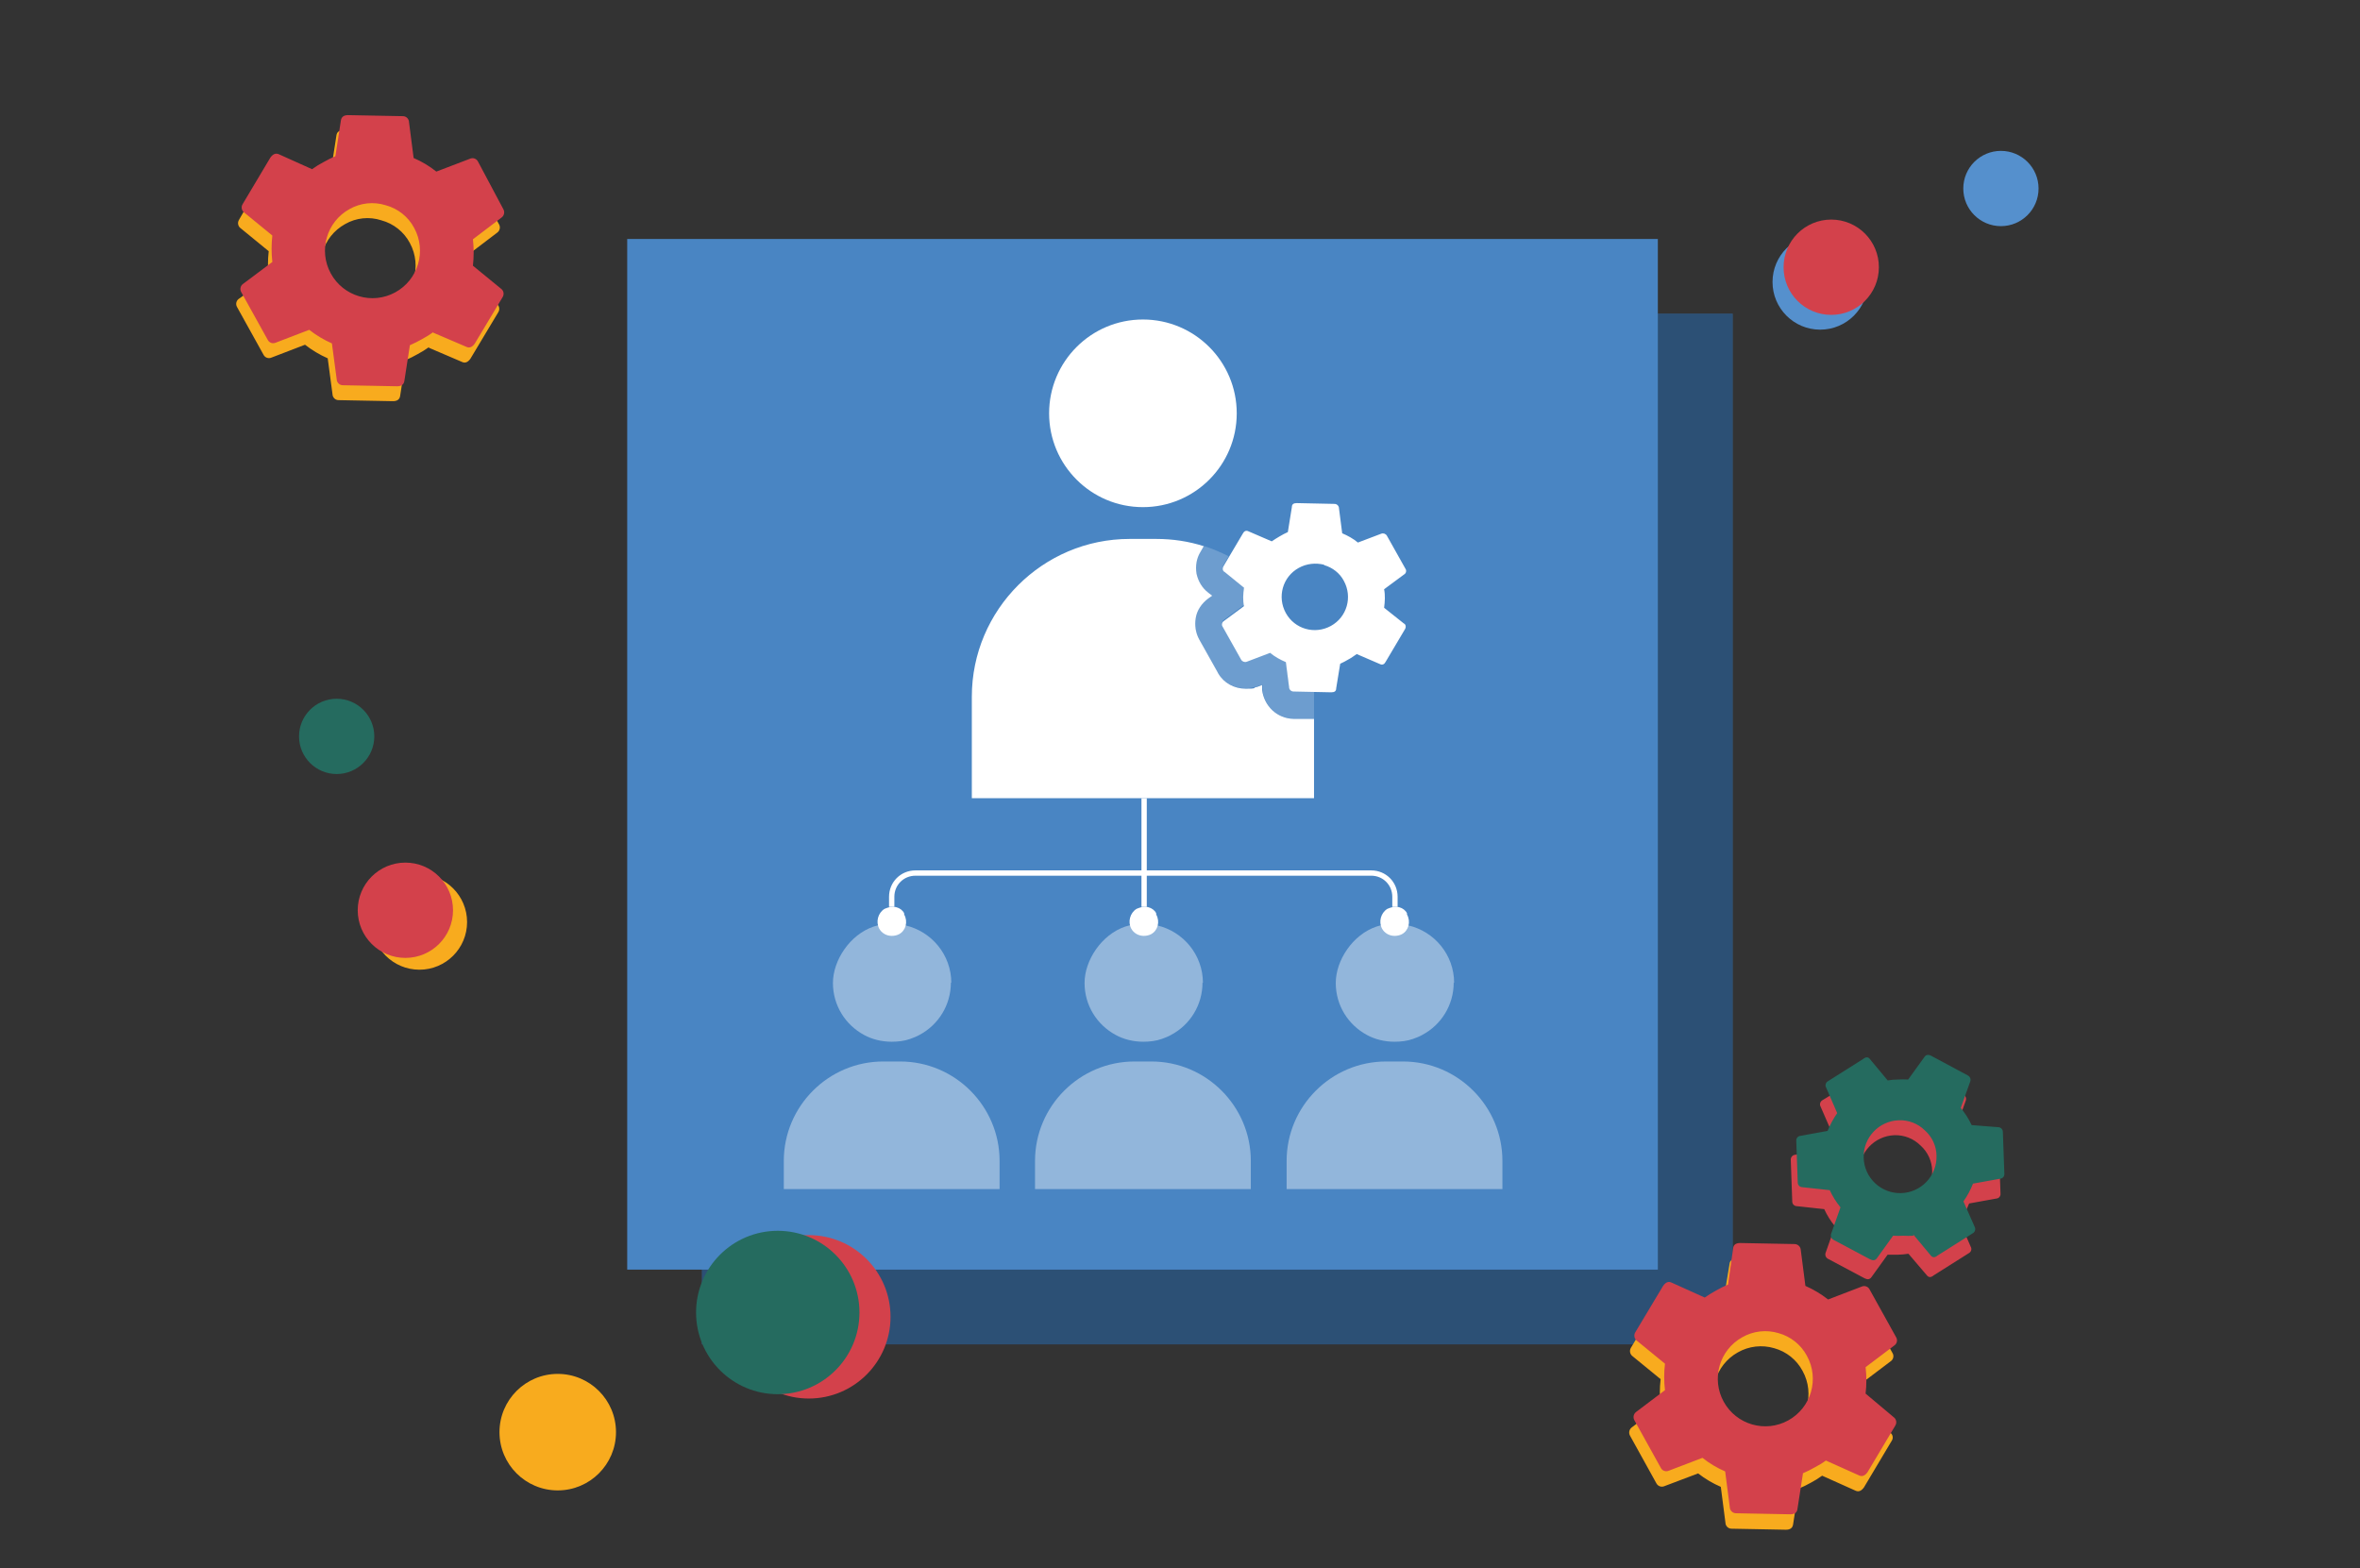
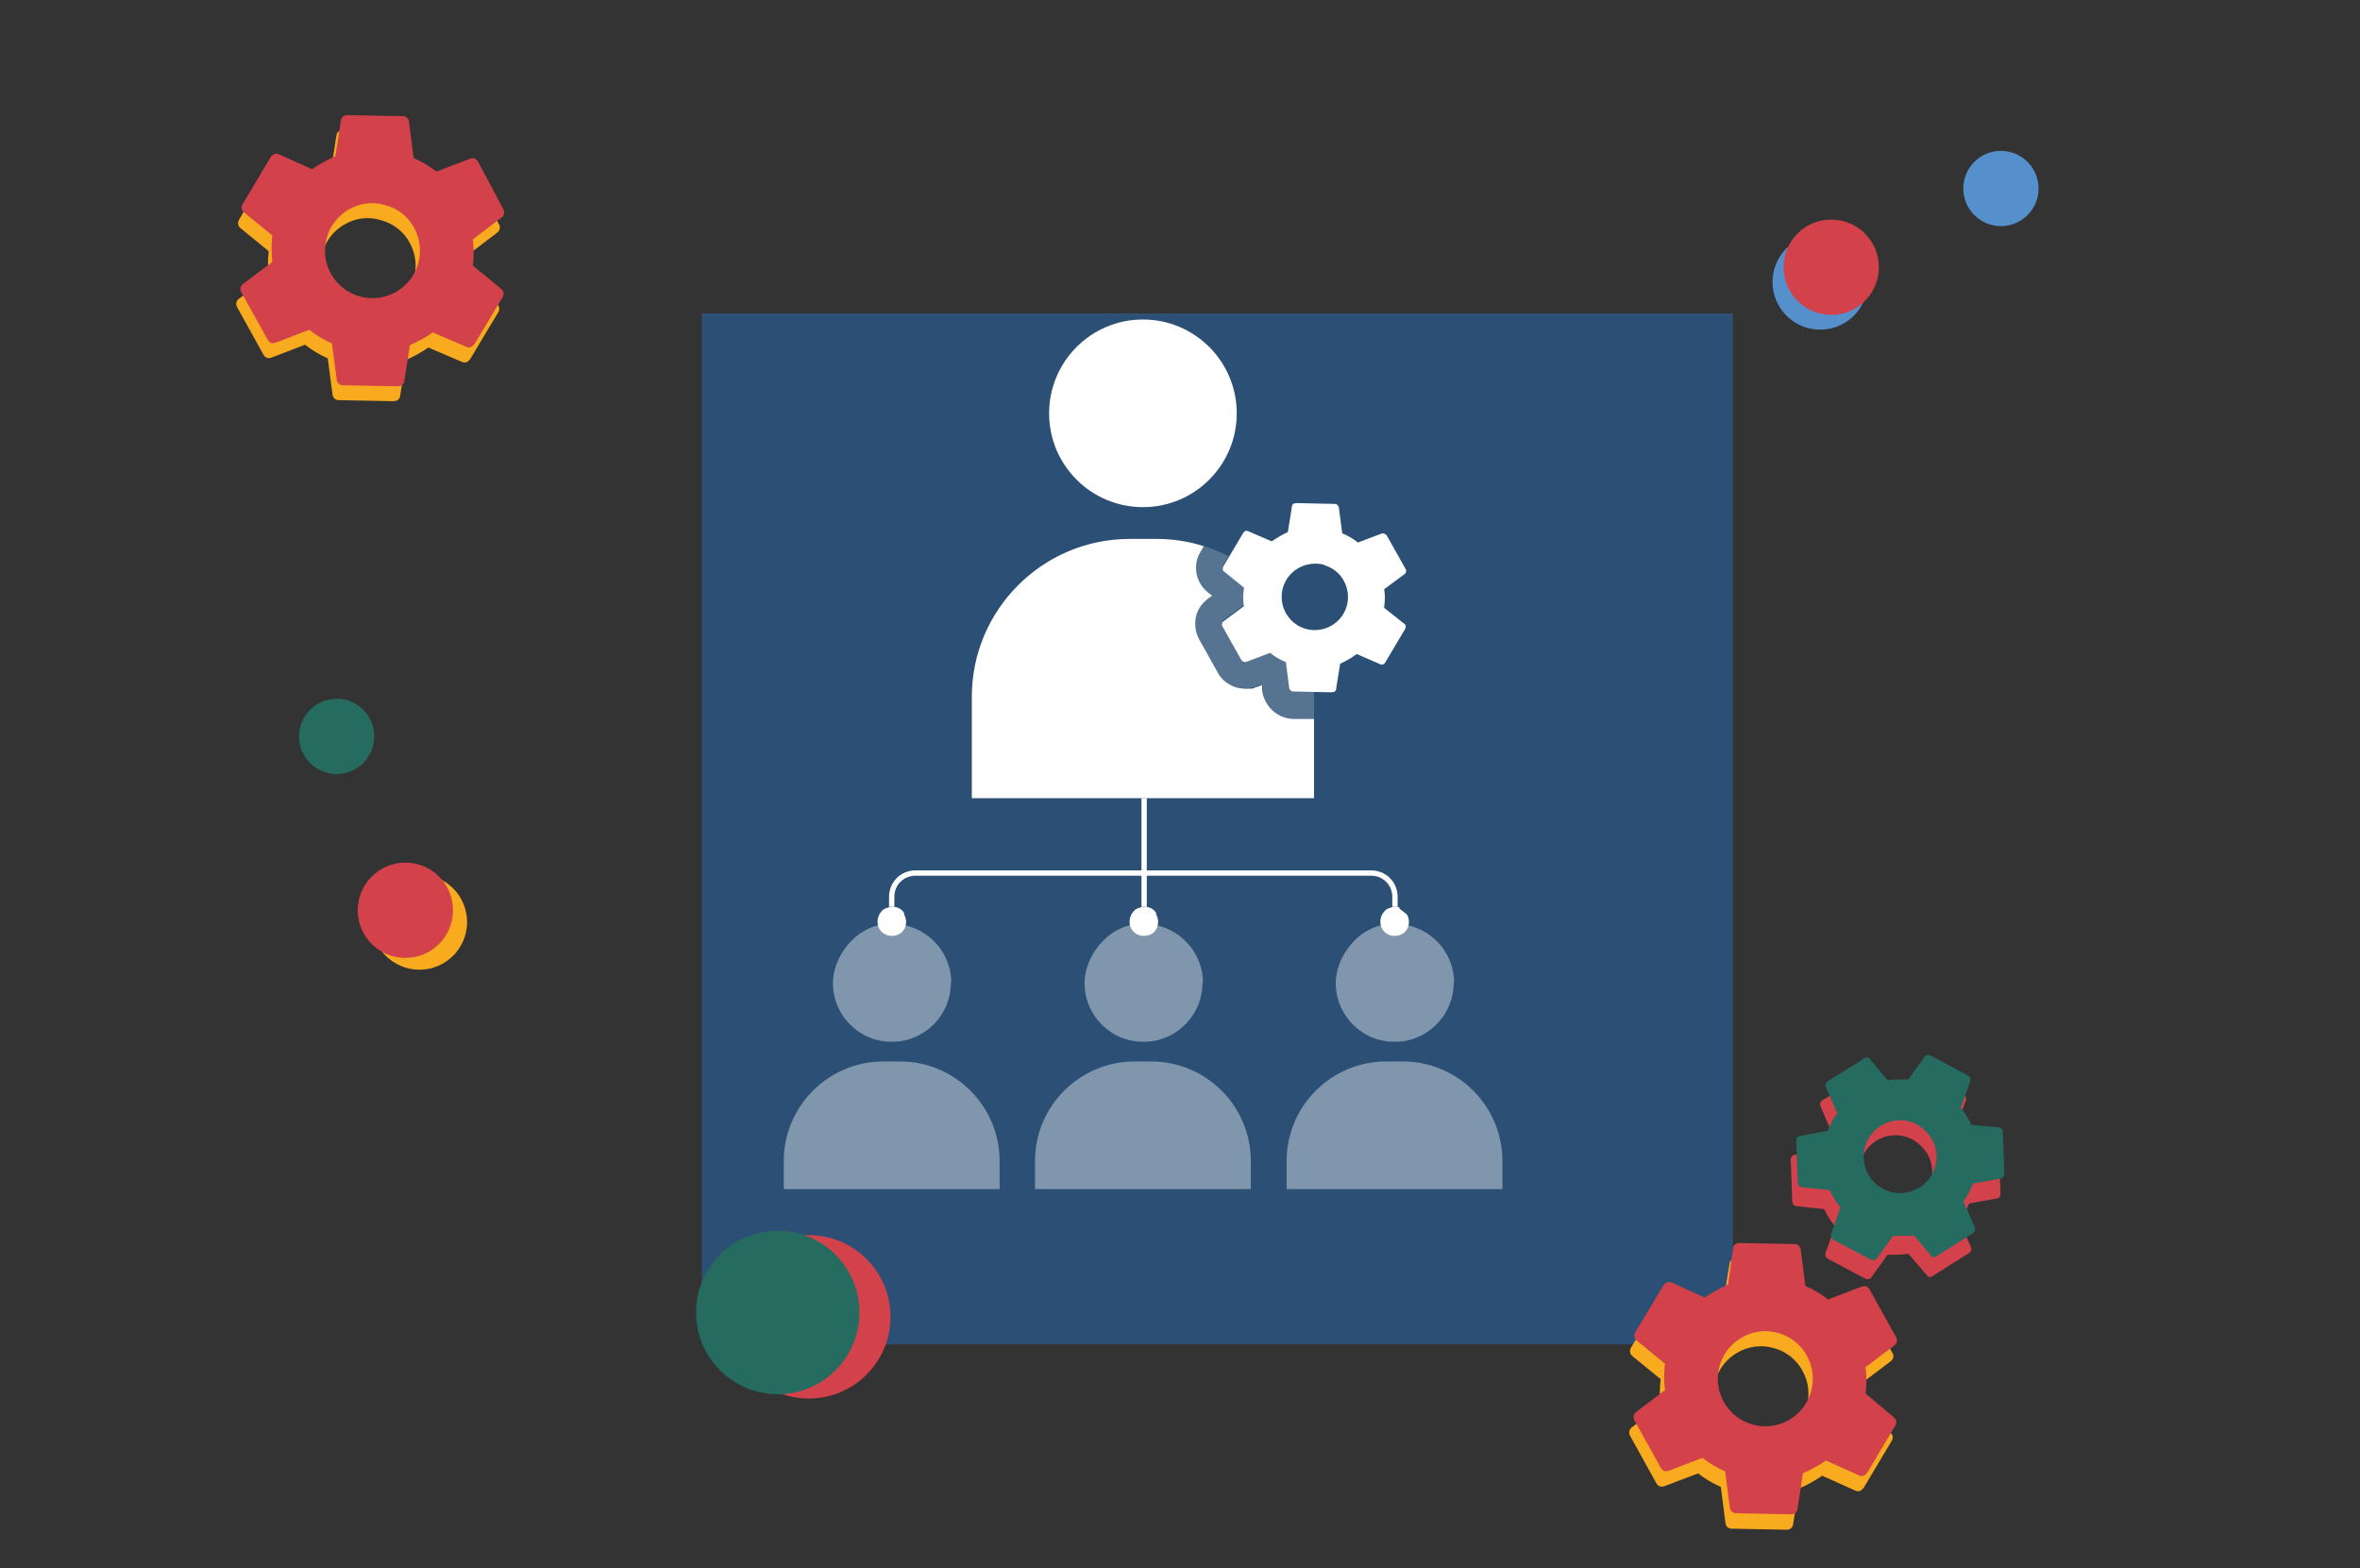
<svg xmlns="http://www.w3.org/2000/svg" id="Ebene_2" viewBox="0 0 888 590.13">
  <rect x="0" y="0" width="888" height="590.13" fill="#333333" stroke="none" />
  <defs>
    <style>.cls-1,.cls-2{fill:none;}.cls-3{fill:#d3414b;}.cls-4{opacity:.4;}.cls-4,.cls-5{isolation:isolate;}.cls-6{fill:#4985c3;}.cls-7{fill:#256b5f;}.cls-8{fill:#f8ab1e;}.cls-9,.cls-5{fill:#fff;}.cls-10{opacity:.4;}.cls-2{stroke:#fff;stroke-miterlimit:10;stroke-width:2px;}.cls-11{fill:#5590cd;}.cls-5{opacity:.2;}</style>
  </defs>
  <g id="ManagingEditor">
    <g id="Ebene_2-2">
      <g id="Ebene_1-2">
        <rect class="cls-6" x="264.15" y="118.03" width="387.8" height="387.8" />
        <rect class="cls-4" x="264.15" y="118.03" width="387.8" height="387.8" />
        <g id="Gruppe_177">
          <path id="Pfad_361" class="cls-8" d="M143.49,82.9c4.61,1.24,8.5,4.33,10.73,8.54,4.7,8.68,1.48,19.53-7.2,24.23-8.68,4.7-19.53,1.48-24.23-7.2-4.68-8.64-1.51-19.43,7.09-24.17,4.13-2.37,9.07-2.88,13.6-1.41ZM161.36,130.84l12.48,5.34c1.24.62,2.3,0,3.15-1.18l10.51-17.54c.67-1.08.37-2.49-.67-3.2l-10.51-8.6c.37-3.31.37-6.64,0-9.95l10.73-8.15c1.01-.71,1.33-2.07.73-3.15l-9.95-17.93c-.55-1.12-1.9-1.59-3.03-1.07l-12.65,4.83c-2.61-2.08-5.48-3.8-8.54-5.11l-1.74-13.49c-.03-1.25-1.05-2.25-2.3-2.25l-20.29-.39c-1.65,0-2.55.67-2.7,2.02l-2.08,13.43c-3.06,1.36-6,3-8.77,4.89l-12.48-5.34c-1.24-.64-2.3-.24-3.2,1.18l-10.12,17.54c-.67,1.08-.37,2.49.67,3.2l10.51,8.6c-.37,3.31-.37,6.64,0,9.95l-11.18,7.92c-1.04.69-1.36,2.07-.73,3.15l9.95,17.93c.55,1.12,1.9,1.59,3.03,1.07l12.59-4.83c2.62,2.05,5.49,3.77,8.54,5.11l1.8,13.49c.03,1.25,1.05,2.25,2.3,2.25l20.46.39c1.61,0,2.51-.67,2.7-2.02l2.08-13.43c1.54-.67,3.04-1.42,4.5-2.25,1.48-.79,2.91-1.67,4.27-2.64l-.06.22Z" />
          <path id="Pfad_364" class="cls-3" d="M145.11,77.22c4.61,1.24,8.5,4.33,10.73,8.54,4.73,8.66,1.54,19.52-7.13,24.25-8.66,4.73-19.52,1.54-24.25-7.13-4.71-8.63-1.56-19.44,7.04-24.2,4.14-2.35,9.06-2.88,13.6-1.46ZM162.99,125.16l12.48,5.34c1.24.62,2.3,0,3.15-1.18l10.51-17.54c.67-1.08.37-2.49-.67-3.2l-10.51-8.6c.37-3.31.37-6.64,0-9.95l10.73-8.15c1.01-.71,1.33-2.07.73-3.15l-9.55-17.93c-.55-1.12-1.9-1.59-3.03-1.07l-12.65,4.83c-2.61-2.08-5.48-3.8-8.54-5.11l-1.74-13.49c-.03-1.25-1.05-2.25-2.3-2.25l-20.63-.39c-1.61,0-2.51.67-2.7,2.02l-2.08,13.43c-1.54.66-3.04,1.41-4.5,2.25-1.49.77-2.92,1.66-4.27,2.64l-12.48-5.62c-1.24-.56-2.3,0-3.2,1.24l-10.45,17.54c-.67,1.08-.37,2.49.67,3.2l10.51,8.6c-.37,3.31-.37,6.64,0,9.95l-10.96,8.21c-1.04.69-1.36,2.07-.73,3.15l9.95,17.93c.55,1.12,1.9,1.59,3.03,1.07l12.59-4.83c2.62,2.05,5.49,3.77,8.54,5.11l1.8,13.49c.03,1.25,1.05,2.25,2.3,2.25l20.46.39c1.61,0,2.51-.67,2.7-2.02l2.08-13.43c1.54-.67,3.04-1.42,4.5-2.25,1.48-.79,2.91-1.67,4.27-2.64v.17Z" />
        </g>
        <g id="Gruppe_178">
          <path id="Pfad_362" class="cls-3" d="M722.65,431.02c2.73,2.45,4.32,5.94,4.38,9.61.12,7.57-5.92,13.81-13.5,13.93-7.57.12-13.81-5.92-13.93-13.5-.12-7.46,5.75-13.64,13.2-13.92,3.67-.13,7.24,1.28,9.84,3.88ZM718.16,471.82l6.86,8.04c.67.84,1.52.9,2.59,0l13.26-8.37c.84-.47,1.14-1.52.67-2.36l-4.22-9.61c1.47-2.07,2.68-4.32,3.6-6.69l10.23-1.85c.93-.06,1.64-.86,1.58-1.79,0-.02,0-.05,0-.07l-.56-15.74c.03-.93-.7-1.71-1.63-1.74-.02,0-.04,0-.06,0l-10.29-1.12c-1.11-2.31-2.48-4.48-4.1-6.46l3.54-9.84c.37-.89,0-1.91-.84-2.36l-13.77-7.14c-1.12-.56-1.97-.39-2.53.51l-6.13,8.43c-1.27-.08-2.55-.08-3.82,0-1.3.03-2.59.14-3.88.34l-6.69-8.04c-.62-.84-1.46-.9-2.59-.28l-13.71,8.32c-.82.51-1.1,1.58-.62,2.42l4.16,9.55c-1.45,2.09-2.66,4.33-3.6,6.69l-10.17,1.85c-.95.09-1.66.9-1.63,1.85l.56,15.74c0,.96.78,1.74,1.74,1.74l10.29,1.12c1.07,2.32,2.43,4.49,4.05,6.46l-3.48,9.84c-.38.87-.04,1.89.79,2.36l13.83,7.36c1.12.56,1.97.45,2.59-.45l6.07-8.43h3.88c1.28-.03,2.56-.14,3.82-.34l.22.06Z" />
          <path id="Pfad_363" class="cls-7" d="M724.28,425.34c2.74,2.43,4.33,5.9,4.38,9.55.18,7.57-5.81,13.86-13.38,14.04-7.57.18-13.86-5.81-14.04-13.38-.18-7.5,5.7-13.75,13.2-14.03,3.67-.14,7.23,1.24,9.84,3.82ZM719.79,464.35l6.69,8.04c.67.84,1.52.9,2.59,0l13.26-8.37c.84-.49,1.14-1.56.67-2.42l-4.22-9.55c1.47-2.07,2.68-4.32,3.6-6.69l10.23-1.85c.94-.09,1.64-.91,1.57-1.85l-.56-15.74c0-.95-.74-1.74-1.69-1.8l-10.06-.79c-1.09-2.32-2.47-4.49-4.1-6.46l3.54-9.84c.37-.89,0-1.91-.84-2.36l-13.83-7.42c-1.12-.56-1.97-.39-2.53.45l-6.13,8.49c-1.27-.08-2.55-.08-3.82,0-1.3,0-2.6.11-3.88.34l-6.69-8.04c-.62-.84-1.46-.9-2.59,0l-13.26,8.37c-.81.49-1.09,1.54-.62,2.36l4.16,9.61c-1.45,2.09-2.66,4.33-3.6,6.69l-10.17,1.85c-.96.06-1.69.89-1.63,1.85,0,0,0,0,0,0l.56,15.74c0,.96.78,1.74,1.74,1.74l10.29,1.12c1.07,2.32,2.43,4.49,4.05,6.46l-3.48,9.84c-.38.87-.04,1.89.79,2.36l13.83,7.36c1.12.56,1.97.45,2.59-.45l6.07-8.43c1.29.08,2.59.08,3.88,0,1.27.09,2.55.09,3.82,0l-.22-.62Z" />
        </g>
        <g id="Gruppe_177-2">
          <path id="Pfad_361-2" class="cls-8" d="M667.57,507.28c4.58,1.26,8.45,4.35,10.68,8.54,4.78,8.64,1.64,19.51-7,24.29s-19.51,1.64-24.29-7c-4.76-8.62-1.66-19.47,6.95-24.26,4.15-2.36,9.08-2.92,13.66-1.57ZM685.67,555.28l12.53,5.62c1.24.56,2.25,0,3.15-1.24l10.45-17.54c.69-1.03.41-2.43-.63-3.12-.02-.01-.03-.02-.05-.03l-10.51-8.66c.39-3.3.39-6.64,0-9.95l10.79-8.15c1.04-.69,1.34-2.09.67-3.15l-9.95-17.93c-.55-1.12-1.9-1.59-3.03-1.07l-12.59,4.83c-2.61-2.06-5.48-3.76-8.54-5.06l-1.74-13.54c-.06-1.26-1.1-2.25-2.36-2.25l-20.4-.39c-1.69,0-2.59.67-2.7,2.02l-2.19,13.26c-1.55.63-3.05,1.36-4.5,2.19-1.47.81-2.89,1.69-4.27,2.64l-12.48-5.34c-1.24-.62-2.3,0-3.15,1.18l-10.51,17.54c-.64,1.08-.35,2.47.67,3.2l10.51,8.6c-.39,3.3-.39,6.64,0,9.95l-10.79,8.15c-1.01.71-1.33,2.07-.73,3.15l9.95,17.98c.59,1.08,1.91,1.52,3.03,1.01l12.65-4.78c2.62,2.04,5.49,3.74,8.54,5.06l1.74,13.49c.03,1.27,1.09,2.28,2.36,2.25,0,0,0,0,0,0l20.4.39c1.61,0,2.51-.67,2.7-2.02l2.08-13.43c1.54-.64,3.04-1.37,4.5-2.19,1.48-.78,2.91-1.66,4.27-2.64l.11-.06Z" />
          <path id="Pfad_364-2" class="cls-3" d="M669.2,501.61c4.58,1.26,8.45,4.35,10.68,8.54,4.78,8.64,1.64,19.51-7,24.29-8.64,4.78-19.51,1.64-24.29-7-4.76-8.62-1.66-19.47,6.95-24.26,4.14-2.38,9.08-2.95,13.66-1.57ZM687.02,549.55l12.53,5.62c1.24.56,2.25,0,3.15-1.24l10.45-17.54c.67-1.08.37-2.49-.67-3.2l-10.51-8.82c.39-3.3.39-6.64,0-9.95l10.79-8.15c1.04-.69,1.34-2.09.67-3.15l-9.95-17.93c-.55-1.12-1.9-1.59-3.03-1.07l-12.59,4.83c-2.62-2.05-5.49-3.77-8.54-5.11l-1.74-13.49c-.06-1.26-1.1-2.25-2.36-2.25l-20.4-.39c-1.69,0-2.59.67-2.7,2.02l-1.91,13.6c-1.54.67-3.04,1.42-4.5,2.25-1.47.81-2.89,1.69-4.27,2.64l-12.48-5.62c-1.24-.62-2.3,0-3.15,1.18l-10.51,17.54c-.64,1.08-.35,2.47.67,3.2l10.51,8.6c-.39,3.3-.39,6.64,0,9.95l-10.79,8.15c-1.01.71-1.33,2.07-.73,3.15l9.95,17.93c.55,1.12,1.9,1.59,3.03,1.07l12.65-4.83c2.61,2.08,5.48,3.8,8.54,5.11l1.74,13.49c.06,1.26,1.1,2.25,2.36,2.25l20.4.39c1.65,0,2.55-.67,2.7-2.02l2.08-13.43c1.54-.66,3.04-1.41,4.5-2.25,1.49-.76,2.92-1.64,4.27-2.64l-.17.11Z" />
        </g>
-         <circle id="Ellipse_191" class="cls-8" cx="209.86" cy="538.87" r="21.92" />
        <circle id="Ellipse_199" class="cls-7" cx="126.68" cy="277.08" r="14.16" />
        <g id="Gruppe_297">
          <circle id="Ellipse_42-2" class="cls-8" cx="157.82" cy="346.94" r="17.93" />
          <circle id="Ellipse_79-2" class="cls-3" cx="152.53" cy="342.5" r="17.93" />
        </g>
        <circle id="Ellipse_180" class="cls-11" cx="752.89" cy="70.93" r="14.16" />
        <g id="Gruppe_273">
          <circle id="Ellipse_42-2-2" class="cls-11" cx="684.88" cy="106.11" r="17.93" />
          <circle id="Ellipse_79-2-2" class="cls-3" cx="689.04" cy="100.55" r="17.93" />
        </g>
        <rect class="cls-1" width="888" height="590.13" />
-         <rect class="cls-6" x="236" y="89.92" width="387.8" height="387.8" />
        <path class="cls-9" d="M435.05,344.11c1.51,2.73.61,6.06-1.97,7.42-.91.45-1.82.61-2.73.61-1.97,0-3.79-1.06-4.7-2.73-1.36-2.58-.45-5.91,1.97-7.42,1.06-.45,1.97-.76,3.03-.76s.91,0,1.51.15c1.21.3,2.42,1.21,2.88,2.27v.45Z" />
-         <path class="cls-9" d="M529.42,344.11c1.51,2.73.61,6.06-1.97,7.42-.91.45-1.82.61-2.73.61-1.97,0-3.79-1.06-4.7-2.73-1.36-2.58-.45-5.91,1.97-7.42,1.06-.45,1.97-.76,3.03-.76s.91,0,1.51.15c1.21.3,2.42,1.21,2.88,2.27v.45Z" />
+         <path class="cls-9" d="M529.42,344.11c1.51,2.73.61,6.06-1.97,7.42-.91.45-1.82.61-2.73.61-1.97,0-3.79-1.06-4.7-2.73-1.36-2.58-.45-5.91,1.97-7.42,1.06-.45,1.97-.76,3.03-.76s.91,0,1.51.15v.45Z" />
        <path class="cls-9" d="M340.22,344.11c1.51,2.73.61,6.06-1.97,7.42-.91.45-1.82.61-2.73.61-1.97,0-3.79-1.06-4.7-2.73-1.36-2.58-.45-5.91,1.97-7.42,1.06-.45,1.97-.76,3.03-.76s.91,0,1.51.15c1.21.3,2.42,1.21,2.88,2.27v.45Z" />
        <g class="cls-10">
          <path class="cls-9" d="M452.47,369.71c0,8.48-4.7,15.91-11.82,19.69-1.06.61-2.27,1.06-3.48,1.51-2.12.76-4.54,1.06-6.97,1.06-3.79,0-7.42-.91-10.45-2.58h0c-6.97-3.79-11.66-11.06-11.66-19.54s6.36-18.18,15.3-21.21c2.27-.76,4.54-1.06,6.97-1.06s3.48.15,5,.61c9.85,2.27,17.27,11.06,17.27,21.66l-.15-.15Z" />
          <path class="cls-9" d="M470.65,447.42h-81.2v-10.6c0-20.6,16.81-37.42,37.42-37.42h6.36c20.6,0,37.42,16.81,37.42,37.42v10.6Z" />
        </g>
        <g class="cls-10">
          <path class="cls-9" d="M546.99,369.71c0,8.48-4.7,15.91-11.82,19.69-1.06.61-2.27,1.06-3.48,1.51-2.12.76-4.54,1.06-6.97,1.06-3.79,0-7.42-.91-10.45-2.58h0c-6.97-3.79-11.66-11.06-11.66-19.54s6.36-18.18,15.3-21.21c2.27-.76,4.54-1.06,6.97-1.06s3.48.15,5,.61c9.85,2.27,17.27,11.06,17.27,21.66l-.15-.15Z" />
          <path class="cls-9" d="M565.32,447.42h-81.2v-10.6c0-20.6,16.81-37.42,37.42-37.42h6.36c20.6,0,37.42,16.81,37.42,37.42v10.6h0Z" />
        </g>
        <g class="cls-10">
          <path class="cls-9" d="M357.79,369.71c0,8.48-4.7,15.91-11.82,19.69-1.06.61-2.27,1.06-3.48,1.51-2.12.76-4.54,1.06-6.97,1.06-3.79,0-7.42-.91-10.45-2.58h0c-6.97-3.79-11.66-11.06-11.66-19.54s6.36-18.18,15.3-21.21c2.27-.76,4.54-1.06,6.97-1.06s3.48.15,5,.61c9.85,2.27,17.27,11.06,17.27,21.66l-.15-.15Z" />
          <path class="cls-9" d="M376.12,447.42h-81.2v-10.6c0-20.6,16.81-37.42,37.42-37.42h6.36c20.6,0,37.42,16.81,37.42,37.42v10.6Z" />
        </g>
        <path class="cls-2" d="M524.88,341.23v-3.79c0-5-3.94-8.94-8.94-8.94h-171.48c-5,0-8.94,3.94-8.94,8.94v3.79" />
        <line class="cls-2" x1="430.5" y1="341.23" x2="430.5" y2="300.33" />
        <circle class="cls-9" cx="430.05" cy="155.52" r="35.3" />
        <path class="cls-9" d="M494.43,270.49v29.84h-128.76v-38.17c0-32.72,26.66-59.38,59.38-59.38h10c6.21,0,12.27.91,17.88,2.73l-1.21,2.12c-1.51,2.42-1.97,5.3-1.51,8.18.61,2.88,2.12,5.45,4.54,7.27l1.36,1.06-1.51,1.06c-2.42,1.82-4.24,4.39-4.7,7.42-.45,2.73,0,5.6,1.36,8.03l6.97,12.42s0,.15.15.3c2.12,3.64,6.06,5.76,10.3,5.76s2.58-.15,3.94-.61h.3l1.97-.76v1.82c.76,6.06,5.6,10.76,11.82,10.91h7.88-.15Z" />
        <path id="Pfad_364-2" class="cls-9" d="M498.22,212.63c3.18.91,5.91,3.03,7.42,5.91,3.33,6.06,1.21,13.63-4.85,16.97s-13.63,1.21-16.97-4.85c-3.33-6.06-1.21-13.63,4.85-16.97,3.03-1.67,6.36-1.97,9.54-1.21v.15ZM510.49,246.1l8.79,3.79c.91.45,1.67,0,2.12-.91l7.27-12.27c.45-.76.3-1.82-.45-2.12l-7.42-5.91c.3-2.27.45-4.7,0-6.97l7.57-5.6c.76-.45.91-1.51.45-2.12l-6.97-12.42c-.45-.76-1.36-1.06-2.12-.76l-8.79,3.33c-1.82-1.51-3.79-2.58-5.91-3.48l-1.21-9.39c0-.91-.76-1.67-1.67-1.67l-14.24-.3c-1.21,0-1.82.45-1.82,1.51l-1.51,9.39c-1.06.45-2.12,1.06-3.18,1.67-1.06.61-1.97,1.21-2.88,1.82l-8.79-3.79c-.91-.45-1.67,0-2.12.91l-7.27,12.27c-.45.76-.3,1.82.45,2.12l7.27,5.91c-.3,2.27-.45,4.7,0,6.97l-7.57,5.6c-.76.45-.91,1.51-.45,2.12l6.97,12.42c.45.76,1.36,1.06,2.12.76l8.79-3.33c1.82,1.51,3.79,2.58,5.91,3.48l1.21,9.39c0,.91.76,1.67,1.67,1.67l14.24.3c1.21,0,1.82-.45,1.82-1.51l1.51-9.24c1.06-.45,2.12-1.06,3.18-1.67,1.21-.61,2.27-1.51,3.03-1.97h0Z" />
        <path class="cls-5" d="M494.43,262.16v8.33h-7.88c-6.06-.3-11.06-5-11.51-11.06v-1.82c-.15,0-2.27.76-2.27.76h-.3c-1.21.45-2.58.61-3.94.61-4.24,0-8.03-2.12-10.3-5.76,0,0,0-.15-.15-.3l-6.97-12.42c-1.36-2.42-1.82-5.3-1.36-8.03.61-3.03,2.27-5.76,4.7-7.42l1.51-1.06-1.36-1.06c-2.42-1.82-3.94-4.39-4.54-7.27-.45-2.88,0-5.76,1.51-8.18l1.21-2.12c3.33,1.06,6.51,2.42,9.54,3.94l-1.97,3.33c-.45.76-.3,1.82.45,2.12l7.27,5.91c-.3,2.27-.45,4.7,0,6.97l-7.57,5.6c-.76.45-.91,1.51-.45,2.12l6.97,12.42c.3.61.91.76,1.51.76h.61l8.79-3.33c1.82,1.51,3.79,2.58,5.91,3.48l1.21,9.39c0,.91.76,1.67,1.67,1.67h7.73v2.42Z" />
        <g id="Gruppe_288">
          <circle id="Ellipse_69" class="cls-3" cx="304.34" cy="495.48" r="30.74" />
          <circle id="Ellipse_70" class="cls-7" cx="292.65" cy="493.85" r="30.74" />
        </g>
      </g>
    </g>
  </g>
</svg>